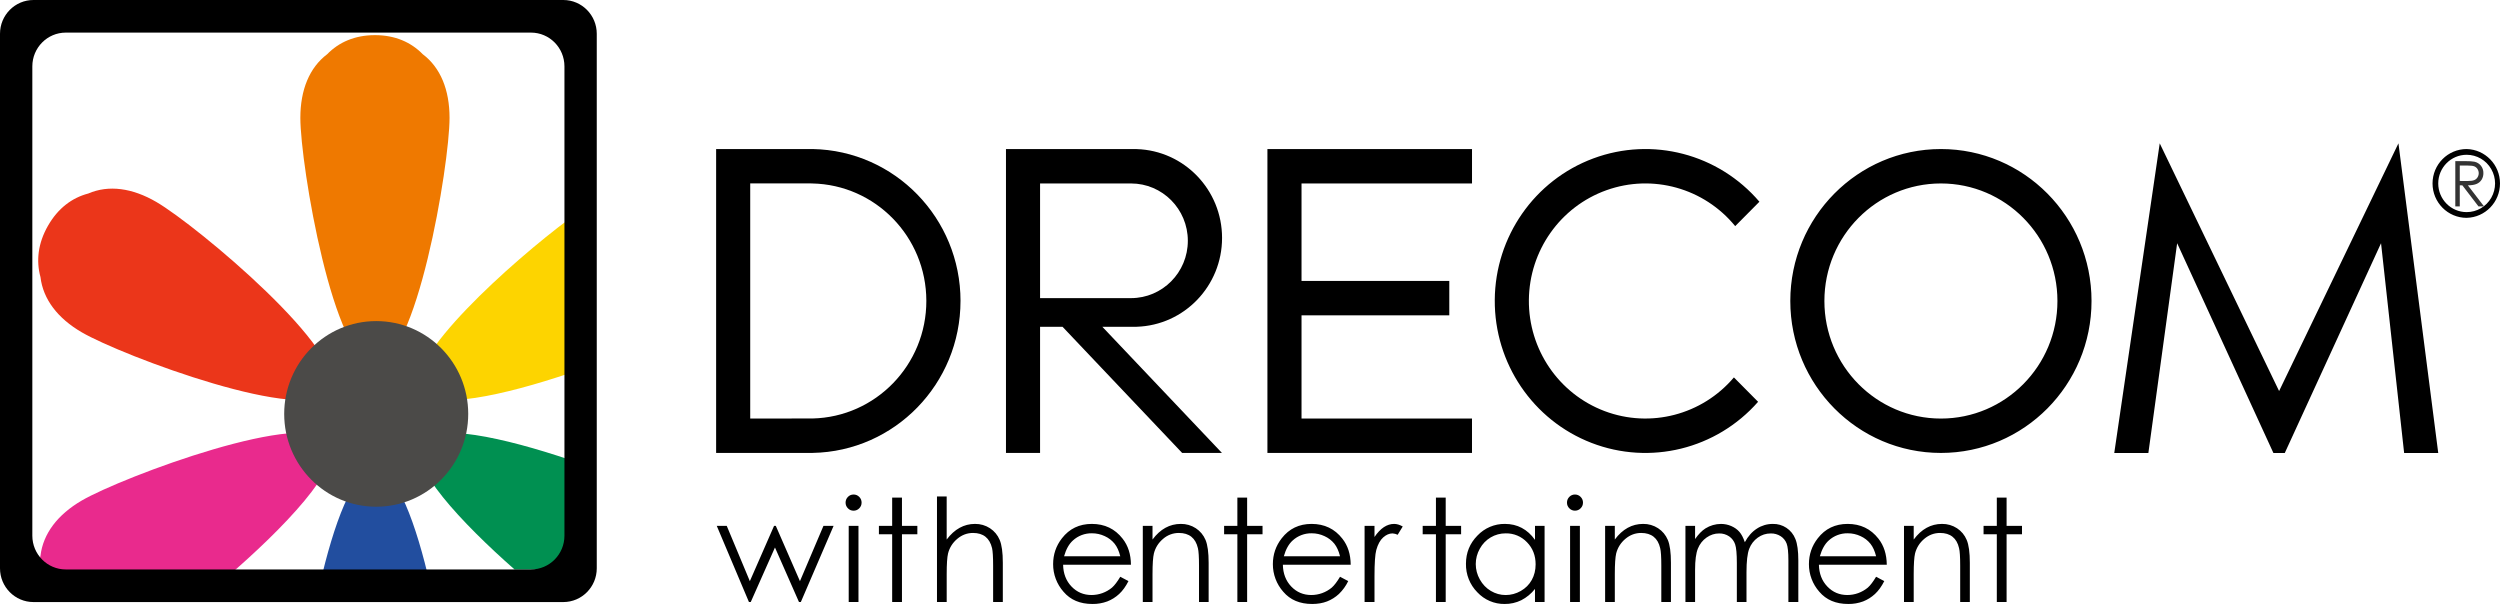
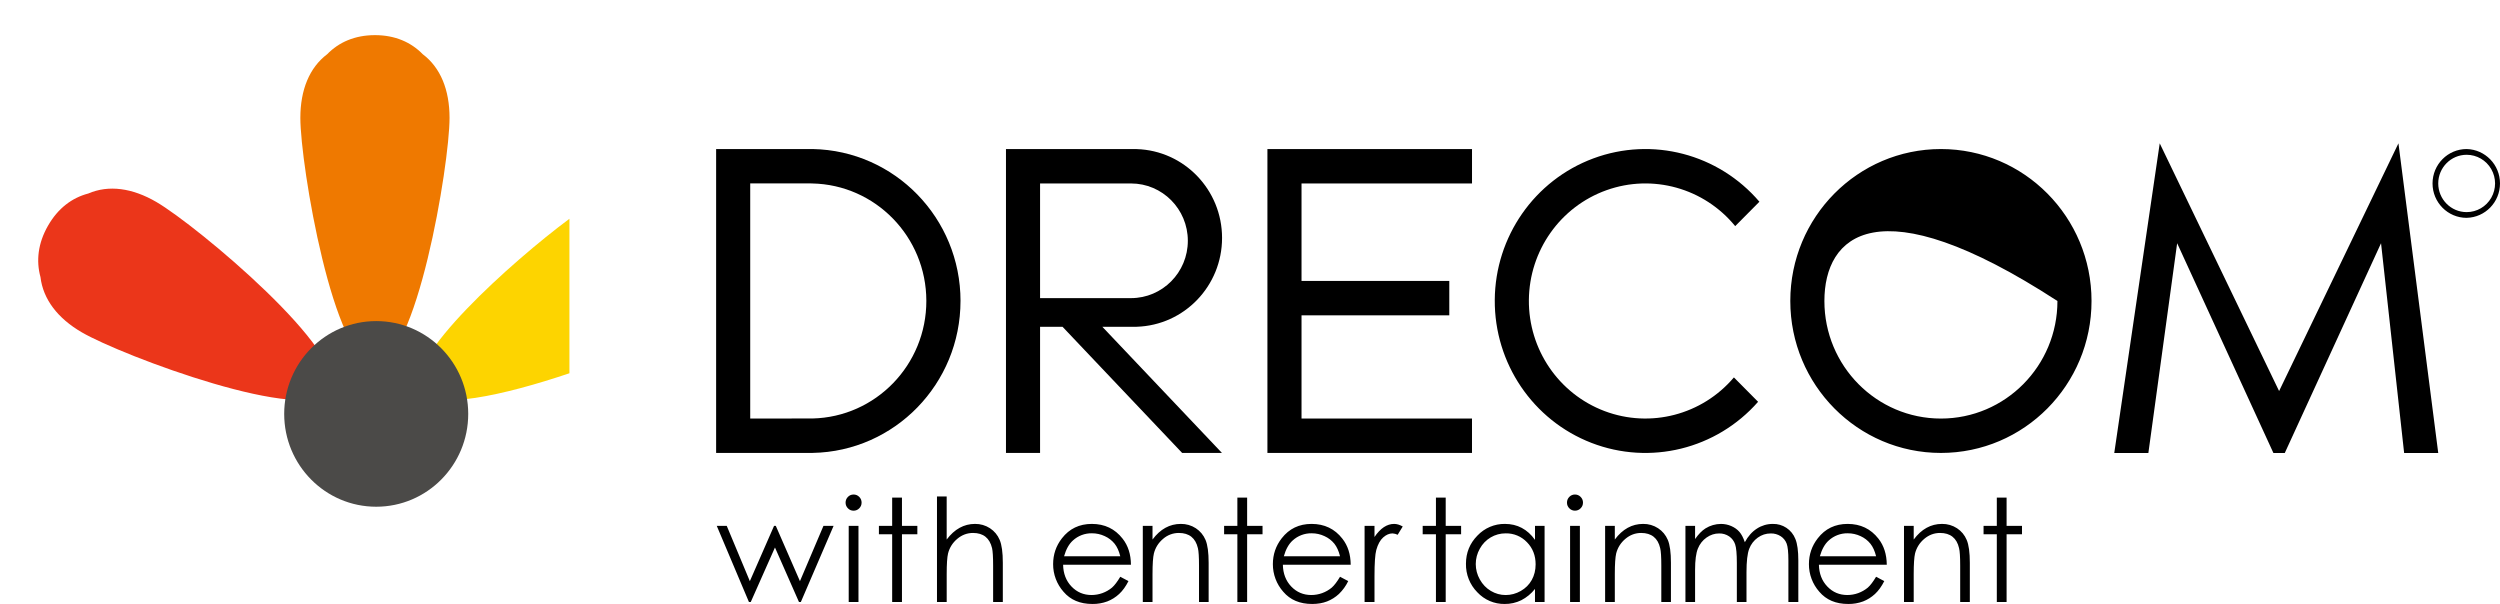
<svg xmlns="http://www.w3.org/2000/svg" width="149" height="36" viewBox="0 0 149 36" fill="none">
  <path fill-rule="evenodd" clip-rule="evenodd" d="M48.439 26.993C53.329 26.9 57.245 22.874 57.246 17.939H57.247C57.246 13.004 53.331 8.977 48.44 8.883H42.681V26.995L48.439 26.993ZM55.21 17.929C55.215 21.742 52.197 24.858 48.419 24.942L44.713 24.944V10.932H48.336L48.402 10.934C52.18 11.008 55.206 14.117 55.21 17.929Z" fill="black" />
  <path fill-rule="evenodd" clip-rule="evenodd" d="M61.988 19.477V26.995H59.956V8.883H67.746V8.886C70.582 8.974 72.835 11.318 72.835 14.18C72.835 17.042 70.582 19.386 67.746 19.475V19.477H65.7L72.828 26.995H70.456L63.328 19.477H61.988ZM61.988 17.768H67.408C69.279 17.768 70.795 16.238 70.795 14.351C70.795 12.463 69.279 10.934 67.408 10.934H61.988V17.768ZM86.378 16.743H77.571V10.934H87.732V8.883H75.538V26.995H87.731V24.945H77.571V18.793H86.378V16.743Z" fill="black" />
-   <path fill-rule="evenodd" clip-rule="evenodd" d="M106.702 17.939C106.702 22.941 110.721 26.995 115.678 26.995C120.636 26.995 124.655 22.941 124.655 17.939C124.655 12.937 120.636 8.883 115.678 8.883C110.721 8.883 106.702 12.937 106.702 17.939ZM103.34 22.494L103.341 22.494C101.444 24.73 98.363 25.532 95.631 24.5C92.898 23.468 91.096 20.822 91.121 17.879C91.147 14.935 92.993 12.321 95.743 11.337C98.493 10.352 101.56 11.207 103.418 13.477L104.861 12.023C102.417 9.166 98.474 8.137 94.964 9.441C91.454 10.744 89.113 14.106 89.088 17.879C89.063 21.652 91.36 25.046 94.852 26.396C98.344 27.746 102.301 26.771 104.782 23.947L103.341 22.494L103.341 22.493L103.34 22.494ZM115.678 24.946C119.514 24.946 122.623 21.809 122.623 17.94C122.623 14.07 119.514 10.934 115.678 10.934C111.843 10.934 108.734 14.07 108.734 17.94C108.734 21.809 111.843 24.946 115.678 24.946Z" fill="black" />
+   <path fill-rule="evenodd" clip-rule="evenodd" d="M106.702 17.939C106.702 22.941 110.721 26.995 115.678 26.995C120.636 26.995 124.655 22.941 124.655 17.939C124.655 12.937 120.636 8.883 115.678 8.883C110.721 8.883 106.702 12.937 106.702 17.939ZM103.34 22.494L103.341 22.494C101.444 24.73 98.363 25.532 95.631 24.5C92.898 23.468 91.096 20.822 91.121 17.879C91.147 14.935 92.993 12.321 95.743 11.337C98.493 10.352 101.56 11.207 103.418 13.477L104.861 12.023C102.417 9.166 98.474 8.137 94.964 9.441C91.454 10.744 89.113 14.106 89.088 17.879C89.063 21.652 91.36 25.046 94.852 26.396C98.344 27.746 102.301 26.771 104.782 23.947L103.341 22.494L103.341 22.493L103.34 22.494ZM115.678 24.946C119.514 24.946 122.623 21.809 122.623 17.94C111.843 10.934 108.734 14.07 108.734 17.94C108.734 21.809 111.843 24.946 115.678 24.946Z" fill="black" />
  <path d="M141.91 14.496L136.173 26.998H135.495L129.758 14.496L128.043 26.998H126.01L128.72 8.543L135.834 23.307L142.947 8.543L145.319 26.998H143.286L141.91 14.496Z" fill="black" />
  <path fill-rule="evenodd" clip-rule="evenodd" d="M144.979 10.934C144.979 12.066 145.89 12.984 147.012 12.984V12.983C148.117 12.959 149 12.048 149 10.933C149 9.818 148.117 8.908 147.012 8.883C145.89 8.883 144.979 9.801 144.979 10.934ZM148.479 11.787C148.177 12.316 147.617 12.642 147.012 12.642C146.077 12.642 145.319 11.877 145.319 10.933C145.319 9.99 146.077 9.225 147.012 9.225C147.617 9.225 148.177 9.55 148.479 10.079C148.782 10.608 148.782 11.259 148.479 11.787Z" fill="black" />
-   <path fill-rule="evenodd" clip-rule="evenodd" d="M146.869 9.602H146.336V12.301H146.603V11.046H146.756L147.717 12.301H148.048L147.085 11.046C147.31 11.044 147.486 11.015 147.614 10.958C147.735 10.906 147.837 10.819 147.907 10.706C147.977 10.59 148.012 10.455 148.01 10.319C148.02 9.99 147.793 9.702 147.473 9.638C147.367 9.614 147.166 9.602 146.869 9.602ZM146.603 10.785V9.867H147.075C147.258 9.867 147.388 9.882 147.468 9.914C147.546 9.946 147.613 10.001 147.659 10.073C147.757 10.225 147.757 10.421 147.659 10.572C147.612 10.648 147.541 10.706 147.459 10.737C147.373 10.771 147.241 10.788 147.064 10.788L146.603 10.785Z" fill="#333333" />
  <path d="M22.348 2.094C23.55 2.094 24.502 2.52 25.196 3.231C26.254 4.029 26.793 5.354 26.793 7.027C26.793 9.835 24.803 21.673 22.348 21.673C19.892 21.673 17.901 9.835 17.901 7.027C17.901 5.354 18.443 4.029 19.499 3.232C20.192 2.52 21.145 2.094 22.348 2.094Z" fill="#EF7900" />
-   <path d="M19.062 34.839C19.875 31.295 21.046 27.969 22.348 27.969C23.649 27.969 24.82 31.295 25.633 34.839H19.062Z" fill="#224E9F" />
-   <path d="M2.287 34.387C2.256 33.962 2.299 33.536 2.412 33.126C2.568 31.805 3.435 30.67 4.872 29.832C7.282 28.429 18.439 24.249 19.667 26.394C20.47 27.798 16.825 31.56 13.534 34.387H2.287Z" fill="#E92A8D" />
-   <path d="M30.67 33.943C27.528 31.178 24.293 27.728 25.054 26.398C25.79 25.113 30.091 26.098 33.938 27.397V33.943H30.67Z" fill="#009051" />
  <path d="M2.86 13.455C3.46 12.404 4.303 11.784 5.26 11.534C6.473 11.01 7.882 11.2 9.318 12.037C11.728 13.441 20.894 21.098 19.666 23.243C18.439 25.389 7.282 21.209 4.872 19.805C3.435 18.969 2.568 17.833 2.412 16.512C2.149 15.55 2.258 14.504 2.86 13.454V13.455Z" fill="#EB361A" />
  <path d="M33.938 22.246C30.09 23.544 25.789 24.53 25.054 23.244C24.009 21.418 30.499 15.595 33.938 13.039V22.246Z" fill="#FDD400" />
  <ellipse cx="22.422" cy="24.669" rx="5.484" ry="5.532" fill="#4B4A48" />
-   <path fill-rule="evenodd" clip-rule="evenodd" d="M33.572 0H1.995C0.893 0 0 0.901 0 2.013V33.87C0 34.982 0.893 35.883 1.995 35.883H33.572C34.674 35.883 35.567 34.982 35.567 33.87V2.013C35.567 0.901 34.674 0 33.572 0ZM1.927 3.956C1.927 2.844 2.82 1.943 3.922 1.943H31.646C32.748 1.943 33.641 2.844 33.641 3.956V31.927C33.641 33.038 32.748 33.939 31.646 33.939H3.922C2.82 33.939 1.927 33.038 1.927 31.927V3.956Z" fill="black" />
  <path fill-rule="evenodd" clip-rule="evenodd" d="M50.872 29.473C51.004 29.473 51.117 29.52 51.211 29.614C51.303 29.704 51.353 29.828 51.351 29.957C51.351 30.087 51.305 30.2 51.212 30.295C51.123 30.387 51 30.439 50.873 30.437C50.746 30.439 50.624 30.388 50.537 30.296C50.446 30.207 50.395 30.084 50.397 29.957C50.397 29.824 50.443 29.709 50.537 29.614C50.624 29.523 50.745 29.472 50.872 29.474V29.473ZM42.719 31.342H43.314L44.691 34.638L46.134 31.342H46.238L47.677 34.638L49.078 31.342H49.682L47.73 35.88H47.619L46.188 32.63L44.745 35.88H44.637L42.719 31.342ZM51.165 31.342H50.583V35.88H51.165V31.342ZM53.173 29.657H53.757V31.342H54.674V31.842H53.757V35.88H53.173V31.842H52.383V31.342H53.173V29.657ZM56.422 29.59H55.843L55.844 29.591V35.881H56.423V34.217C56.423 33.616 56.45 33.205 56.505 32.982C56.593 32.638 56.776 32.348 57.053 32.115C57.33 31.881 57.644 31.764 57.994 31.764C58.3 31.764 58.546 31.84 58.736 31.991C58.925 32.143 59.055 32.368 59.127 32.67C59.168 32.844 59.19 33.194 59.19 33.717V35.88H59.768V33.545C59.768 32.924 59.705 32.469 59.581 32.178C59.458 31.887 59.264 31.656 59.005 31.484C58.739 31.31 58.427 31.22 58.109 31.225C57.781 31.225 57.477 31.302 57.196 31.457C56.914 31.611 56.657 31.844 56.422 32.156V29.59ZM66.768 34.375L67.257 34.633C67.096 34.95 66.912 35.207 66.702 35.401C66.493 35.595 66.257 35.743 65.994 35.845C65.71 35.95 65.409 36.002 65.106 35.997C64.372 35.997 63.8 35.755 63.386 35.269C62.985 34.817 62.764 34.231 62.766 33.624C62.766 33.047 62.94 32.534 63.29 32.084C63.734 31.511 64.328 31.225 65.073 31.225C65.84 31.225 66.451 31.518 66.908 32.105C67.234 32.519 67.4 33.036 67.404 33.657H63.361C63.371 34.185 63.539 34.618 63.861 34.956C64.184 35.294 64.582 35.463 65.057 35.463C65.502 35.462 65.933 35.306 66.276 35.021C66.428 34.888 66.592 34.671 66.768 34.375ZM66.431 32.406C66.579 32.592 66.691 32.84 66.768 33.152H63.419C63.538 32.735 63.712 32.423 63.944 32.214C64.254 31.929 64.661 31.776 65.081 31.784C65.345 31.783 65.606 31.842 65.846 31.955C66.073 32.057 66.273 32.212 66.431 32.406ZM68.111 31.341H68.69V32.156C68.921 31.844 69.178 31.611 69.459 31.457C69.74 31.302 70.047 31.225 70.376 31.225C70.694 31.22 71.006 31.31 71.272 31.484C71.532 31.656 71.725 31.888 71.85 32.18C71.973 32.472 72.035 32.927 72.035 33.545V35.88H71.461V33.717C71.461 33.194 71.439 32.844 71.395 32.67C71.325 32.368 71.195 32.143 71.006 31.991C70.816 31.84 70.567 31.764 70.262 31.764C69.916 31.762 69.582 31.887 69.321 32.115C69.044 32.348 68.861 32.638 68.773 32.982C68.718 33.208 68.69 33.619 68.69 34.217V35.881H68.111V31.343V31.341ZM74.329 29.657H73.747V31.342H72.957V31.842H73.747V35.88H74.329V31.842H75.247V31.342H74.329V29.657ZM79.866 34.375L80.354 34.633C80.216 34.92 80.028 35.18 79.799 35.401C79.593 35.593 79.353 35.743 79.092 35.845C78.831 35.946 78.533 35.997 78.204 35.997C77.47 35.997 76.898 35.755 76.483 35.269C76.082 34.817 75.861 34.231 75.863 33.624C75.863 33.047 76.038 32.534 76.388 32.084C76.832 31.511 77.425 31.225 78.17 31.225C78.936 31.225 79.549 31.518 80.005 32.105C80.332 32.519 80.497 33.036 80.502 33.657H76.459C76.469 34.185 76.636 34.618 76.958 34.956C77.282 35.294 77.68 35.463 78.153 35.463C78.599 35.463 79.03 35.307 79.373 35.021C79.525 34.888 79.689 34.671 79.866 34.375ZM79.529 32.406C79.676 32.592 79.788 32.84 79.866 33.152H76.517C76.634 32.735 76.81 32.423 77.041 32.214C77.352 31.929 77.759 31.776 78.178 31.784C78.443 31.783 78.704 31.842 78.943 31.955C79.171 32.057 79.371 32.212 79.529 32.406ZM81.329 31.341H81.92V32.005C82.096 31.743 82.283 31.548 82.478 31.418C82.674 31.289 82.877 31.225 83.091 31.225C83.25 31.225 83.421 31.275 83.603 31.379L83.301 31.872C83.205 31.825 83.101 31.798 82.995 31.791C82.802 31.791 82.616 31.872 82.436 32.032C82.258 32.192 82.121 32.44 82.027 32.777C81.956 33.035 81.92 33.559 81.92 34.345V35.88H81.329V31.342V31.341ZM86.164 29.657H85.582V31.342H84.792V31.842H85.582V35.88H86.164V31.842H87.082V31.342H86.164V29.657ZM92.057 31.342V35.88H91.485V35.1C91.264 35.381 90.986 35.61 90.669 35.773C90.361 35.924 90.022 36.001 89.679 35.997C89.062 36.006 88.47 35.752 88.047 35.298C87.602 34.848 87.358 34.234 87.371 33.598C87.371 32.945 87.599 32.386 88.053 31.922C88.481 31.469 89.076 31.216 89.695 31.225C90.064 31.225 90.399 31.304 90.698 31.463C90.998 31.622 91.26 31.859 91.486 32.176V31.341H92.057V31.342ZM88.197 32.702C88.506 32.134 89.099 31.783 89.741 31.788C90.218 31.778 90.678 31.97 91.009 32.318C91.352 32.67 91.523 33.111 91.523 33.636C91.523 33.981 91.446 34.291 91.294 34.566C91.14 34.842 90.922 35.06 90.638 35.222C90.354 35.383 90.054 35.464 89.737 35.464C89.423 35.464 89.129 35.382 88.854 35.219C88.58 35.057 88.362 34.829 88.199 34.537C87.875 33.969 87.874 33.27 88.197 32.702ZM93.866 29.473C93.999 29.473 94.112 29.52 94.205 29.614C94.297 29.704 94.348 29.827 94.346 29.956C94.346 30.087 94.299 30.2 94.206 30.294C94.118 30.387 93.995 30.438 93.867 30.436C93.741 30.438 93.62 30.387 93.532 30.295C93.441 30.207 93.39 30.084 93.392 29.956C93.392 29.823 93.438 29.709 93.531 29.614C93.619 29.523 93.74 29.471 93.866 29.473ZM94.161 31.342H93.577V35.88H94.161V31.342ZM95.665 31.342H96.243V32.155C96.474 31.843 96.732 31.612 97.012 31.457C97.293 31.302 97.6 31.225 97.93 31.225C98.247 31.22 98.559 31.31 98.825 31.484C99.086 31.656 99.278 31.888 99.402 32.18C99.526 32.472 99.588 32.927 99.588 33.545V35.88H99.014V33.717C99.014 33.194 98.992 32.844 98.947 32.67C98.878 32.368 98.749 32.143 98.558 31.991C98.368 31.84 98.12 31.764 97.814 31.764C97.465 31.764 97.151 31.881 96.873 32.115C96.596 32.348 96.415 32.638 96.325 32.982C96.271 33.208 96.243 33.619 96.243 34.217V35.881H95.665V31.343V31.342ZM101.027 31.343H100.452V35.881H101.027V33.958C101.027 33.39 101.083 32.97 101.194 32.694C101.306 32.419 101.478 32.2 101.711 32.037C101.943 31.874 102.195 31.793 102.462 31.793C102.675 31.788 102.885 31.85 103.061 31.97C103.226 32.085 103.35 32.25 103.414 32.441C103.482 32.638 103.516 33.01 103.516 33.557V35.881H104.091V34.104C104.091 33.454 104.145 32.989 104.252 32.711C104.353 32.442 104.53 32.209 104.763 32.043C104.995 31.876 105.253 31.793 105.534 31.793C105.745 31.787 105.953 31.845 106.131 31.959C106.293 32.064 106.417 32.219 106.485 32.4C106.554 32.582 106.588 32.916 106.588 33.403V35.881H107.18V33.403C107.18 32.836 107.122 32.41 107.006 32.126C106.789 31.567 106.245 31.206 105.65 31.226C105.318 31.225 104.994 31.321 104.715 31.503C104.426 31.688 104.184 31.958 103.992 32.315C103.901 32.047 103.793 31.843 103.669 31.699C103.545 31.556 103.385 31.441 103.189 31.355C102.994 31.269 102.787 31.226 102.57 31.226C102.244 31.227 101.924 31.319 101.647 31.492C101.436 31.626 101.228 31.838 101.027 32.127V31.343ZM111.815 34.375L112.303 34.633C112.143 34.95 111.958 35.207 111.749 35.401C111.539 35.595 111.303 35.743 111.041 35.845C110.757 35.95 110.456 36.002 110.153 35.997C109.419 35.997 108.846 35.755 108.432 35.269C108.031 34.817 107.81 34.231 107.812 33.624C107.812 33.047 107.988 32.534 108.338 32.084C108.78 31.511 109.375 31.225 110.119 31.225C110.886 31.225 111.497 31.518 111.955 32.105C112.28 32.519 112.446 33.036 112.452 33.657H108.407C108.418 34.185 108.585 34.618 108.908 34.956C109.23 35.294 109.628 35.463 110.103 35.463C110.548 35.463 110.979 35.306 111.323 35.021C111.474 34.888 111.638 34.671 111.815 34.375ZM111.477 32.406C111.625 32.592 111.738 32.84 111.815 33.152H108.465C108.584 32.735 108.759 32.423 108.991 32.214C109.302 31.929 109.709 31.776 110.128 31.784C110.392 31.783 110.654 31.842 110.893 31.955C111.12 32.057 111.32 32.212 111.477 32.406ZM113.478 31.341H114.057V32.156C114.288 31.844 114.545 31.611 114.826 31.457C115.107 31.302 115.413 31.225 115.743 31.225C116.061 31.22 116.372 31.31 116.639 31.484C116.899 31.656 117.092 31.888 117.215 32.18C117.34 32.472 117.402 32.927 117.402 33.545V35.88H116.827V33.717C116.827 33.194 116.805 32.844 116.76 32.67C116.692 32.368 116.562 32.143 116.371 31.991C116.182 31.84 115.934 31.764 115.627 31.764C115.278 31.764 114.964 31.881 114.687 32.115C114.41 32.348 114.228 32.638 114.138 32.982C114.084 33.208 114.057 33.619 114.057 34.217V35.881H113.478V31.343V31.341ZM119.593 29.657H119.01V31.342H118.22V31.842H119.01V35.88H119.593V31.842H120.511V31.342H119.593V29.657Z" fill="black" />
</svg>